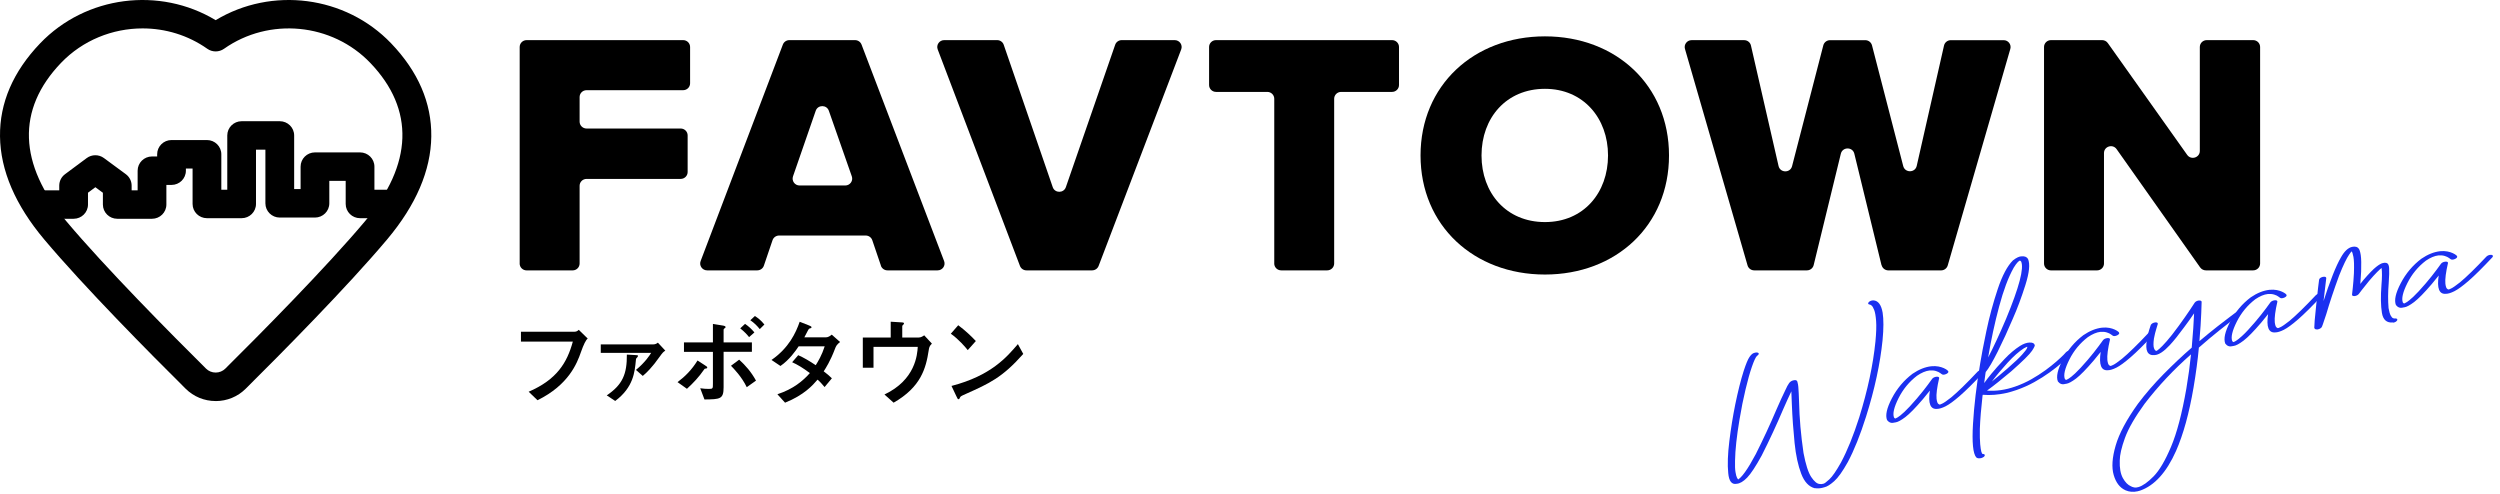
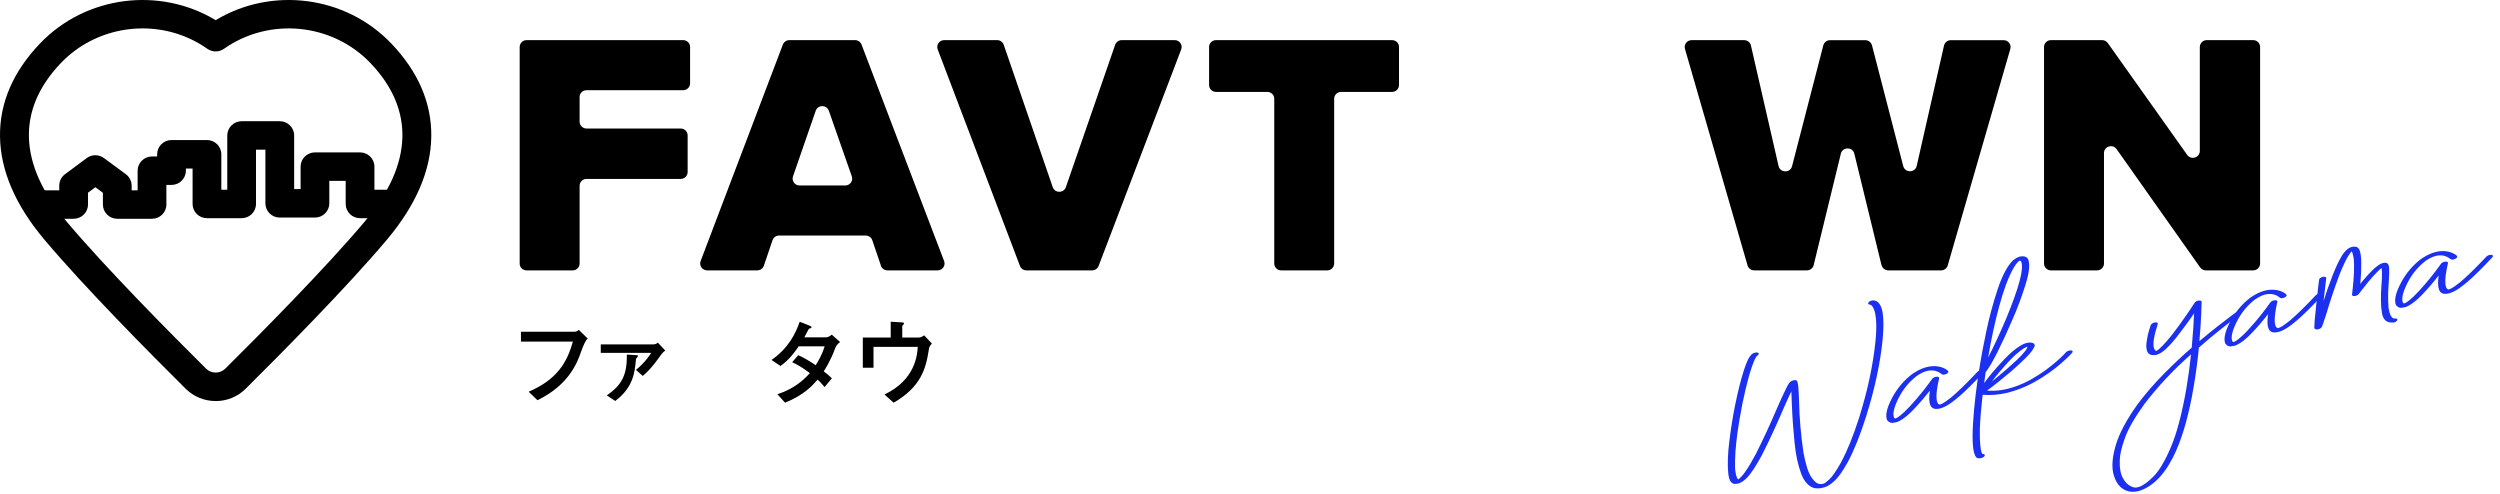
<svg xmlns="http://www.w3.org/2000/svg" width="334" height="66" viewBox="0 0 334 66" fill="none">
  <path d="M28.812 53.58C27.299 53.58 25.877 52.997 24.803 51.934C20.029 47.201 11.229 38.317 5.913 31.995C2.046 27.4 0.059 22.768 0.001 18.224C-0.053 13.746 1.752 9.561 5.361 5.791C11.469 -0.585 21.333 -1.816 28.812 2.695C36.292 -1.816 46.152 -0.585 52.26 5.794C55.869 9.564 57.674 13.746 57.62 18.227C57.566 22.772 55.578 27.403 51.711 31.998C46.399 38.313 37.595 47.201 32.821 51.937C31.751 53 30.326 53.584 28.812 53.584V53.58ZM19.05 3.795C15.045 3.795 11.06 5.368 8.148 8.407C2.199 14.618 2.446 21.933 8.862 29.557C14.083 35.765 22.795 44.555 27.522 49.244C27.867 49.586 28.325 49.774 28.812 49.774C29.3 49.774 29.76 49.586 30.106 49.244C34.832 44.555 43.544 35.761 48.762 29.56C55.179 21.933 55.426 14.622 49.477 8.41C44.367 3.074 35.963 2.263 29.926 6.519C29.259 6.988 28.365 6.988 27.698 6.519C25.105 4.688 22.071 3.795 19.05 3.795Z" fill="black" />
  <path d="M20.308 29.228H15.666C14.606 29.228 13.746 28.376 13.746 27.326V25.753L12.741 25.012L11.755 25.746V27.326C11.755 28.376 10.895 29.228 9.836 29.228H5.6C4.54 29.228 3.68 28.376 3.68 27.326C3.68 26.276 4.54 25.424 5.6 25.424H7.916V24.797C7.916 24.2 8.2 23.637 8.681 23.278L11.583 21.121C12.263 20.615 13.198 20.611 13.882 21.114L16.811 23.271C17.298 23.63 17.586 24.197 17.586 24.797V25.424H18.388V22.805C18.388 21.755 19.248 20.903 20.308 20.903H20.996V20.611C20.996 19.562 21.856 18.71 22.915 18.71H27.649C28.709 18.71 29.569 19.562 29.569 20.611V25.347H30.364V18.096C30.364 17.046 31.224 16.194 32.284 16.194H37.38C38.44 16.194 39.3 17.046 39.3 18.096V25.263H40.16V22.262C40.16 21.212 41.02 20.36 42.08 20.36H48.103C49.163 20.36 50.023 21.212 50.023 22.262V25.347H52.4C53.46 25.347 54.32 26.199 54.32 27.249C54.32 28.299 53.46 29.15 52.4 29.15H48.103C47.044 29.15 46.184 28.299 46.184 27.249V24.163H43.996V27.165C43.996 28.215 43.136 29.067 42.077 29.067H37.377C36.317 29.067 35.457 28.215 35.457 27.165V19.998H34.201V27.249C34.201 28.299 33.341 29.15 32.281 29.15H27.649C26.589 29.15 25.729 28.299 25.729 27.249V22.513H24.835V22.805C24.835 23.855 23.975 24.706 22.915 24.706H22.228V27.326C22.228 28.376 21.368 29.228 20.308 29.228Z" fill="black" />
  <path d="M69.429 35.202V6.278C69.429 5.772 69.845 5.36 70.356 5.36H91.269C91.781 5.36 92.197 5.772 92.197 6.278V11.13C92.197 11.637 91.781 12.049 91.269 12.049H78.364C77.852 12.049 77.436 12.46 77.436 12.967V16.251C77.436 16.758 77.852 17.17 78.364 17.17H90.942C91.453 17.17 91.869 17.582 91.869 18.088V22.984C91.869 23.491 91.453 23.902 90.942 23.902H78.364C77.852 23.902 77.436 24.314 77.436 24.821V35.206C77.436 35.712 77.02 36.124 76.509 36.124H70.353C69.841 36.124 69.425 35.712 69.425 35.206L69.429 35.202Z" fill="black" />
  <path d="M117.695 35.497L116.536 32.089C116.411 31.717 116.054 31.466 115.657 31.466H104.091C103.693 31.466 103.34 31.717 103.211 32.089L102.052 35.497C101.927 35.869 101.57 36.121 101.172 36.121H94.471C93.824 36.121 93.375 35.479 93.603 34.878L104.591 5.954C104.727 5.597 105.073 5.36 105.46 5.36H114.232C114.619 5.36 114.965 5.597 115.101 5.954L126.133 34.878C126.361 35.479 125.916 36.121 125.265 36.121H118.564C118.166 36.121 117.813 35.869 117.684 35.497H117.695ZM108.981 14.797L105.945 23.563C105.739 24.157 106.185 24.781 106.821 24.781H112.926C113.563 24.781 114.012 24.157 113.802 23.563L110.733 14.797C110.446 13.973 109.268 13.973 108.981 14.797Z" fill="black" />
  <path d="M136.266 35.526L125.277 6.603C125.049 6.001 125.498 5.36 126.146 5.36H133.222C133.62 5.36 133.973 5.611 134.098 5.983L140.645 25.003C140.928 25.831 142.113 25.831 142.4 25.003L148.987 5.98C149.116 5.608 149.469 5.36 149.863 5.36H156.939C157.587 5.36 158.036 6.001 157.808 6.603L146.776 35.526C146.639 35.884 146.293 36.121 145.907 36.121H137.134C136.748 36.121 136.402 35.884 136.266 35.526Z" fill="black" />
  <path d="M170.241 35.202V13.197C170.241 12.69 169.825 12.278 169.314 12.278H162.462C161.95 12.278 161.534 11.866 161.534 11.36V6.278C161.534 5.772 161.95 5.36 162.462 5.36H185.98C186.492 5.36 186.907 5.772 186.907 6.278V11.36C186.907 11.866 186.492 12.278 185.98 12.278H179.172C178.661 12.278 178.245 12.69 178.245 13.197V35.202C178.245 35.709 177.829 36.121 177.318 36.121H171.165C170.653 36.121 170.237 35.709 170.237 35.202H170.241Z" fill="black" />
-   <path d="M206.406 4.857C215.904 4.857 222.98 11.407 222.98 20.768C222.98 30.128 215.904 36.678 206.406 36.678C196.908 36.678 189.784 30.132 189.784 20.768C189.784 11.404 196.908 4.857 206.406 4.857ZM206.406 11.867C201.239 11.867 197.931 15.741 197.931 20.768C197.931 25.794 201.236 29.669 206.406 29.669C211.576 29.669 214.833 25.75 214.833 20.768C214.833 15.785 211.528 11.867 206.406 11.867Z" fill="black" />
  <path d="M251.367 35.417L247.739 20.535C247.511 19.598 246.168 19.598 245.936 20.535L242.307 35.417C242.208 35.829 241.836 36.121 241.406 36.121H234.362C233.95 36.121 233.586 35.851 233.472 35.458L225.111 6.534C224.942 5.947 225.387 5.364 226.002 5.364H233.019C233.453 5.364 233.829 5.659 233.925 6.078L237.615 22.178C237.833 23.119 239.176 23.137 239.419 22.204L243.595 6.056C243.702 5.652 244.07 5.367 244.493 5.367H249.2C249.623 5.367 249.991 5.652 250.098 6.056L254.271 22.189C254.514 23.123 255.86 23.104 256.074 22.164L259.721 6.086C259.816 5.666 260.192 5.367 260.626 5.367H267.688C268.302 5.367 268.748 5.951 268.578 6.538L260.217 35.461C260.103 35.855 259.739 36.124 259.327 36.124H252.284C251.857 36.124 251.485 35.833 251.382 35.421L251.367 35.417Z" fill="black" />
  <path d="M293.943 35.731L282.779 19.926C282.26 19.189 281.093 19.554 281.093 20.451V35.206C281.093 35.712 280.677 36.124 280.166 36.124H274.009C273.498 36.124 273.082 35.712 273.082 35.206V6.278C273.082 5.772 273.498 5.36 274.009 5.36H280.843C281.145 5.36 281.428 5.506 281.601 5.75L292.21 20.695C292.729 21.427 293.896 21.063 293.896 20.166V6.278C293.896 5.772 294.311 5.36 294.823 5.36H301.024C301.535 5.36 301.951 5.772 301.951 6.278V35.202C301.951 35.709 301.535 36.121 301.024 36.121H294.705C294.403 36.121 294.12 35.975 293.947 35.731H293.943Z" fill="black" />
  <path d="M69.599 45.641V44.318H76.694C76.86 44.318 77.081 44.318 77.323 44.063L78.519 45.233C78.279 45.403 77.975 46.011 77.607 47.056C77.106 48.495 75.999 51.412 71.811 53.471L70.63 52.337C74.394 50.708 75.76 48.466 76.529 45.641H69.603H69.599Z" fill="black" />
  <path d="M80.263 47.143V46.01H87.214C87.38 46.01 87.612 46.01 87.895 45.78L88.885 46.848C88.602 47.027 88.513 47.129 88.164 47.613C87.097 49.13 86.364 49.815 85.875 50.223L84.962 49.421C86.21 48.404 86.854 47.384 86.993 47.143H80.259H80.263ZM81.061 52.822C83.155 51.408 83.774 49.997 83.748 47.373L84.852 47.435C85.109 47.449 85.238 47.449 85.238 47.548C85.238 47.624 85.172 47.686 85.146 47.726C84.992 47.88 84.966 47.905 84.955 48.109C84.8 49.713 84.635 51.736 82.191 53.569L81.061 52.819V52.822Z" fill="black" />
-   <path d="M90.517 51.054C91.507 50.318 92.419 49.414 93.188 48.164L94.178 48.802C94.462 48.991 94.487 49.006 94.487 49.093C94.487 49.232 94.359 49.232 94.245 49.246C94.141 49.246 94.141 49.272 94.064 49.374C93.383 50.365 92.611 51.182 91.775 51.944L90.517 51.051V51.054ZM93.549 51.871C93.947 51.936 94.384 51.958 94.679 51.958C95.246 51.958 95.246 51.922 95.246 51.233V47.008H91.378V45.747H95.246V43.276L96.555 43.491C96.787 43.531 96.942 43.582 96.942 43.706C96.942 43.757 96.927 43.768 96.776 43.885C96.673 43.961 96.673 43.998 96.673 44.089V45.743H100.453V47.005H96.673V51.729C96.673 53.333 96.224 53.343 94.116 53.369L93.549 51.867V51.871ZM99.768 51.732C99.098 50.333 98.02 49.235 97.659 48.867L98.752 48.051C99.599 48.816 100.357 49.68 101.001 50.85L99.768 51.729V51.732ZM100.077 45.036C99.783 44.668 99.459 44.325 98.896 43.866L99.54 43.269C100.029 43.611 100.401 43.943 100.787 44.413L100.081 45.036H100.077ZM101.505 43.968C101.133 43.509 100.773 43.152 100.246 42.784L100.85 42.222C101.247 42.463 101.66 42.784 102.123 43.356L101.505 43.968Z" fill="black" />
  <path d="M103.867 52.669C105.976 51.98 107.275 50.887 108.198 49.844C107.249 49.13 106.517 48.7 105.832 48.394L106.642 47.453C107.4 47.785 108.147 48.23 108.982 48.791C109.302 48.281 109.806 47.442 110.178 46.272H106.697C106.336 46.819 105.464 48.08 104.268 48.893L103.072 48.091C105.387 46.487 106.322 44.475 106.837 42.988L108.07 43.473C108.415 43.611 108.415 43.662 108.415 43.728C108.415 43.815 108.327 43.855 108.235 43.866C108.081 43.903 108.055 43.928 107.874 44.275C107.735 44.555 107.606 44.796 107.462 45.066H110.366C110.634 45.066 110.907 44.887 111.124 44.708L112.228 45.689C111.764 46.083 111.702 46.21 111.536 46.644C110.933 48.248 110.303 49.214 110.046 49.611C110.406 49.866 110.844 50.249 111.139 50.541L110.163 51.711C110.049 51.572 109.56 50.985 109.225 50.719C108.581 51.47 107.44 52.768 104.883 53.799L103.867 52.68V52.669Z" fill="black" />
  <path d="M118.996 42.98L120.254 43.057C120.718 43.082 120.77 43.093 120.77 43.221C120.77 43.272 120.758 43.308 120.655 43.4C120.541 43.487 120.541 43.527 120.541 43.615V45.091H122.753C123.022 45.091 123.279 44.938 123.474 44.799L124.501 45.907C124.155 46.239 124.129 46.469 124.078 46.786C123.706 49.232 123.025 51.714 119.386 53.799L118.164 52.705C122.315 50.733 122.547 47.373 122.613 46.341H116.7V49.13H115.272V45.094H118.999V42.98H118.996Z" fill="black" />
-   <path d="M129.292 46.775C128.972 46.381 128.137 45.375 127.029 44.584L128.019 43.451C128.983 44.165 129.844 44.993 130.371 45.565L129.292 46.775ZM136.707 47.285C133.892 50.456 132.185 51.218 129.024 52.633C128.394 52.913 128.328 52.95 128.251 53.117C128.199 53.245 128.163 53.333 128.06 53.333C127.957 53.333 127.931 53.282 127.765 52.924L127.121 51.561C132.402 50.187 134.51 47.705 135.99 45.973L136.707 47.285Z" fill="black" />
  <path d="M242.462 65.233C241.67 65.033 241.063 64.388 240.644 63.294C240.224 62.201 239.926 60.83 239.757 59.186C239.588 57.542 239.463 55.804 239.389 53.97C239.371 53.343 239.348 52.782 239.323 52.286C238.995 52.975 238.638 53.755 238.252 54.637C237.376 56.704 236.416 58.774 235.367 60.848C234.572 62.299 233.924 63.287 233.42 63.808C232.916 64.329 232.449 64.603 232.022 64.632C231.367 64.77 230.988 64.293 230.892 63.203C230.778 62.088 230.829 60.673 231.036 58.968C231.245 57.262 231.51 55.618 231.83 54.032C232.195 52.261 232.57 50.766 232.96 49.545C233.266 48.608 233.523 47.989 233.737 47.686C233.946 47.384 234.149 47.205 234.34 47.154C234.634 47.059 234.841 47.07 234.955 47.187C234.999 47.307 234.925 47.431 234.73 47.548C234.55 47.73 234.325 48.215 234.053 49.002C233.781 49.789 233.497 50.795 233.207 52.016C232.912 53.237 232.64 54.593 232.393 56.084C232.025 58.271 231.827 60.094 231.801 61.552C231.783 62.215 231.801 62.722 231.863 63.072C231.922 63.422 231.985 63.666 232.055 63.805C232.125 63.943 232.184 64.027 232.235 64.056C232.287 64.023 232.39 63.936 232.544 63.786C232.699 63.641 232.894 63.4 233.133 63.072C233.556 62.485 234.031 61.69 234.565 60.684C235.573 58.683 236.496 56.693 237.336 54.71C237.781 53.686 238.167 52.844 238.491 52.184C238.704 51.703 238.885 51.368 239.028 51.178C239.175 50.989 239.359 50.868 239.584 50.817C239.827 50.763 239.981 50.781 240.055 50.868C240.129 50.956 240.162 51.043 240.158 51.127C240.202 51.247 240.235 51.441 240.257 51.699C240.298 52.21 240.331 52.88 240.357 53.715C240.401 55.837 240.596 58.104 240.949 60.513C241.244 62.069 241.589 63.141 241.983 63.732C242.381 64.322 242.745 64.628 243.087 64.657C243.256 64.694 243.426 64.683 243.602 64.625C243.724 64.617 243.989 64.421 244.401 64.041C244.813 63.659 245.328 62.908 245.954 61.789C246.804 60.2 247.617 58.191 248.394 55.76C249.52 52.137 250.241 48.769 250.557 45.648C250.668 44.482 250.701 43.563 250.649 42.889C250.598 42.215 250.513 41.723 250.392 41.413C250.27 41.099 250.153 40.903 250.039 40.815C249.925 40.728 249.847 40.688 249.814 40.695C249.575 40.666 249.523 40.56 249.652 40.378C249.814 40.21 250.031 40.126 250.304 40.13C250.933 40.177 251.338 40.728 251.522 41.777C251.661 42.67 251.658 43.892 251.511 45.444C251.194 48.583 250.462 51.98 249.314 55.632C248.537 58.089 247.724 60.123 246.87 61.73C246.175 62.974 245.567 63.826 245.049 64.286C244.53 64.749 244.096 65.018 243.753 65.095C243.65 65.128 243.544 65.157 243.44 65.179C243.095 65.259 242.771 65.266 242.465 65.215L242.462 65.233Z" fill="#1B30F0" />
  <path d="M253.096 56.459C252.699 56.569 252.371 56.459 252.113 56.128C251.856 55.497 252.069 54.528 252.754 53.215C253.435 51.907 254.354 50.813 255.51 49.938C256.36 49.359 257.195 49.023 258.02 48.932C258.38 48.9 258.7 48.91 258.98 48.965C259.26 49.02 259.495 49.093 259.687 49.18C259.878 49.271 260.022 49.352 260.121 49.428C260.22 49.505 260.268 49.552 260.268 49.57C260.364 49.702 260.283 49.833 260.018 49.968C259.738 50.088 259.532 50.092 259.403 49.978C259.389 49.971 259.319 49.924 259.194 49.829C259.072 49.734 258.888 49.647 258.645 49.57C258.402 49.494 258.119 49.468 257.792 49.494C257.276 49.552 256.717 49.789 256.117 50.197C255.068 50.999 254.244 52.002 253.644 53.197C253.044 54.393 252.842 55.253 253.037 55.774C253.1 55.873 253.166 55.92 253.236 55.913C253.254 55.909 253.354 55.854 253.538 55.752C253.722 55.65 254.02 55.406 254.432 55.027C254.844 54.644 255.396 54.05 256.088 53.245C256.669 52.556 257.155 51.954 257.538 51.433C257.924 50.912 258.126 50.635 258.145 50.602C258.274 50.449 258.465 50.361 258.723 50.328C258.962 50.314 259.08 50.376 259.072 50.518C258.785 51.761 258.667 52.679 258.723 53.27C258.77 53.645 258.848 53.875 258.954 53.952C259.061 54.032 259.124 54.065 259.142 54.05C259.142 54.068 259.252 54.028 259.481 53.922C259.709 53.82 260.106 53.543 260.677 53.095C261.567 52.355 262.745 51.207 264.209 49.651C264.39 49.486 264.607 49.41 264.861 49.417C265.096 49.468 265.14 49.581 264.997 49.756C263.694 51.145 262.642 52.188 261.839 52.884C261.037 53.58 260.401 54.043 259.937 54.276C259.473 54.509 259.094 54.622 258.804 54.626C257.895 54.717 257.571 53.904 257.832 52.184C257.541 52.552 257.228 52.935 256.901 53.328C255.9 54.498 255.116 55.297 254.55 55.727C253.979 56.157 253.541 56.394 253.232 56.434C253.181 56.445 253.136 56.452 253.103 56.449L253.096 56.459Z" fill="#1B30F0" />
  <path d="M276.699 46.807C276.92 46.851 276.964 46.961 276.835 47.132C276.817 47.165 276.68 47.307 276.43 47.562C276.176 47.817 275.834 48.138 275.392 48.524C274.954 48.911 274.428 49.322 273.817 49.764C273.207 50.205 272.529 50.631 271.793 51.043C271.054 51.455 270.259 51.809 269.409 52.107C268.938 52.271 268.482 52.403 268.033 52.505C266.962 52.745 265.917 52.829 264.897 52.745C264.879 52.789 264.868 52.822 264.868 52.851V52.865C264.676 54.539 264.555 56.022 264.507 57.305C264.496 58.195 264.507 58.876 264.555 59.354C264.599 59.831 264.651 60.159 264.706 60.345C264.765 60.531 264.82 60.633 264.872 60.648C265.059 60.651 265.159 60.706 265.17 60.808C265.162 60.972 265.008 61.1 264.713 61.194C264.695 61.198 264.68 61.202 264.662 61.205C264.577 61.224 264.474 61.235 264.353 61.231C264.235 61.231 264.125 61.187 264.025 61.107C263.591 60.593 263.447 59.106 263.591 56.656C263.734 54.203 264.055 51.506 264.551 48.564C264.706 47.577 264.982 46.133 265.379 44.23C265.777 42.331 266.281 40.469 266.888 38.646C267.495 36.824 268.176 35.537 268.934 34.782C269.416 34.411 269.806 34.232 270.115 34.246C270.509 34.214 270.785 34.33 270.943 34.596C271.234 35.267 271.116 36.426 270.594 38.078C270.071 39.729 269.512 41.23 268.912 42.583C268.268 44.106 267.598 45.561 266.907 46.95C266.211 48.338 265.674 49.253 265.291 49.702C265.287 49.778 265.273 49.862 265.251 49.95C265.195 50.358 265.14 50.766 265.085 51.178C265.398 50.748 265.725 50.325 266.071 49.906C266.528 49.352 267.102 48.706 267.797 47.974C268.493 47.241 269.184 46.654 269.873 46.217C270.329 45.933 270.748 45.783 271.124 45.765C271.532 45.747 271.768 45.849 271.823 46.075C271.904 46.133 271.79 46.395 271.473 46.869C271.157 47.343 270.233 48.258 268.695 49.614C267.444 50.671 266.369 51.528 265.464 52.184C266.671 52.279 267.926 52.1 269.229 51.644C269.994 51.378 270.715 51.05 271.392 50.668C272.069 50.285 272.691 49.884 273.262 49.468C273.828 49.053 274.318 48.663 274.73 48.302C275.142 47.941 275.459 47.646 275.683 47.42C275.908 47.194 276.022 47.07 276.022 47.052C276.202 46.888 276.426 46.811 276.699 46.815V46.807ZM269.004 35.814C268.309 37.057 267.668 38.77 267.083 40.953C266.498 43.137 266.009 45.404 265.615 47.759C266.314 46.421 267.113 44.704 268.007 42.605C269.766 38.369 270.436 35.81 270.02 34.932C269.939 34.848 269.88 34.808 269.847 34.815C269.814 34.815 269.725 34.881 269.578 35.016C269.435 35.154 269.243 35.417 269 35.81L269.004 35.814ZM270.417 46.516C269.747 46.942 269.019 47.58 268.231 48.44C267.444 49.297 266.737 50.143 266.115 50.97C266.756 50.456 267.451 49.873 268.202 49.224C269.133 48.411 269.784 47.792 270.156 47.376C270.528 46.957 270.745 46.676 270.8 46.538C270.859 46.395 270.87 46.33 270.837 46.337L270.811 46.33L270.785 46.337C270.734 46.348 270.609 46.41 270.417 46.52V46.516Z" fill="#1B30F0" />
-   <path d="M275.919 51.298C275.521 51.407 275.194 51.298 274.936 50.966C274.679 50.336 274.892 49.366 275.577 48.058C276.257 46.749 277.177 45.656 278.333 44.781C279.183 44.201 280.018 43.866 280.843 43.775C281.203 43.742 281.523 43.753 281.803 43.807C282.083 43.862 282.318 43.935 282.51 44.023C282.701 44.11 282.844 44.194 282.944 44.27C283.043 44.347 283.091 44.394 283.091 44.413C283.187 44.54 283.106 44.675 282.841 44.81C282.561 44.93 282.355 44.934 282.226 44.821C282.211 44.814 282.142 44.766 282.016 44.671C281.891 44.577 281.711 44.489 281.468 44.413C281.225 44.336 280.942 44.31 280.614 44.336C280.099 44.394 279.54 44.631 278.94 45.04C277.891 45.842 277.067 46.84 276.467 48.039C275.867 49.235 275.665 50.095 275.86 50.617C275.923 50.715 275.989 50.762 276.059 50.755C276.077 50.751 276.176 50.697 276.36 50.595C276.544 50.493 276.842 50.252 277.255 49.869C277.667 49.486 278.219 48.892 278.911 48.087C279.492 47.398 279.978 46.797 280.36 46.272C280.747 45.75 280.949 45.473 280.968 45.441C281.096 45.287 281.288 45.2 281.545 45.167C281.785 45.153 281.902 45.215 281.895 45.357C281.608 46.6 281.49 47.518 281.545 48.109C281.593 48.484 281.671 48.714 281.777 48.79C281.884 48.87 281.947 48.903 281.965 48.889C281.965 48.907 282.075 48.867 282.303 48.761C282.532 48.659 282.929 48.382 283.499 47.93C284.39 47.19 285.568 46.042 287.032 44.486C287.212 44.322 287.43 44.245 287.684 44.252C287.919 44.303 287.963 44.416 287.82 44.591C286.517 45.98 285.468 47.023 284.662 47.719C283.86 48.415 283.223 48.878 282.76 49.111C282.296 49.344 281.917 49.461 281.626 49.461C280.717 49.552 280.394 48.739 280.651 47.019C280.36 47.387 280.048 47.77 279.72 48.163C278.719 49.334 277.935 50.132 277.369 50.566C276.798 50.996 276.36 51.233 276.051 51.273C276 51.284 275.956 51.287 275.922 51.287L275.919 51.298Z" fill="#1B30F0" />
  <path d="M283.939 65.488C283.206 65.153 282.691 64.482 282.393 63.469C282.095 62.456 282.183 61.144 282.651 59.529C283.118 57.914 284.115 56.048 285.642 53.926C286.651 52.585 287.788 51.273 289.046 49.993C290.309 48.714 291.563 47.529 292.815 46.447C292.984 44.504 293.091 42.973 293.131 41.861C292.741 42.441 292.292 43.071 291.777 43.753C291.059 44.737 290.43 45.521 289.889 46.104C289.094 46.961 288.421 47.405 287.876 47.438C286.916 47.544 286.566 46.862 286.831 45.397C286.908 44.897 287.008 44.453 287.133 44.063C287.254 43.673 287.324 43.458 287.346 43.414C287.438 43.243 287.633 43.126 287.928 43.071C288.2 43.057 288.318 43.133 288.274 43.304C288.274 43.323 288.211 43.527 288.09 43.913C287.968 44.3 287.858 44.741 287.766 45.233C287.681 45.856 287.685 46.286 287.777 46.527C287.865 46.767 287.979 46.884 288.115 46.88C288.167 46.858 288.296 46.76 288.502 46.589C288.708 46.417 289.024 46.089 289.447 45.612C289.874 45.134 290.419 44.442 291.078 43.538C291.666 42.725 292.163 42.018 292.572 41.409C292.98 40.804 293.194 40.48 293.212 40.436C293.322 40.29 293.495 40.192 293.738 40.148C293.977 40.13 294.11 40.184 294.139 40.312C294.139 40.359 294.117 40.862 294.088 41.817C294.055 42.772 293.974 44.026 293.841 45.575C294.735 44.825 295.538 44.172 296.248 43.614C296.958 43.057 297.525 42.623 297.941 42.313C298.356 42.003 298.577 41.839 298.592 41.825C298.839 41.664 299.07 41.617 299.291 41.682C299.457 41.766 299.435 41.898 299.221 42.065C299.203 42.08 298.945 42.269 298.448 42.638C297.952 43.006 297.293 43.512 296.476 44.165C295.655 44.817 294.754 45.575 293.771 46.439C293.617 48.105 293.378 49.888 293.057 51.779C292.469 55.224 291.688 58.045 290.721 60.243C289.444 63.108 287.843 64.876 285.915 65.547C285.793 65.583 285.683 65.612 285.576 65.638C285.006 65.765 284.461 65.722 283.946 65.496L283.939 65.488ZM286.511 53.955C285.227 55.727 284.351 57.247 283.894 58.508C283.434 59.773 283.203 60.783 283.199 61.537C283.166 62.525 283.302 63.301 283.615 63.87C283.928 64.435 284.292 64.803 284.708 64.974C284.807 65.036 284.943 65.084 285.124 65.12C285.3 65.157 285.495 65.138 285.701 65.073C286.272 64.905 286.945 64.428 287.722 63.64C288.494 62.853 289.274 61.533 290.051 59.689C290.831 57.845 291.512 55.26 292.093 51.94C292.366 50.332 292.572 48.798 292.719 47.343C290.412 49.366 288.343 51.568 286.511 53.955Z" fill="#1B30F0" />
  <path d="M298.283 46.243C297.885 46.352 297.558 46.243 297.3 45.911C297.043 45.281 297.256 44.311 297.94 43.002C298.621 41.694 299.541 40.6 300.697 39.725C301.547 39.146 302.382 38.81 303.206 38.719C303.567 38.687 303.887 38.697 304.167 38.752C304.446 38.807 304.682 38.876 304.873 38.967C305.065 39.055 305.208 39.139 305.308 39.215C305.407 39.292 305.455 39.339 305.455 39.357C305.55 39.489 305.47 39.62 305.205 39.755C304.925 39.875 304.719 39.879 304.59 39.766C304.575 39.758 304.505 39.711 304.38 39.616C304.259 39.521 304.075 39.434 303.832 39.357C303.589 39.281 303.306 39.255 302.978 39.281C302.463 39.339 301.904 39.576 301.304 39.984C300.255 40.786 299.431 41.788 298.831 42.984C298.231 44.18 298.029 45.04 298.224 45.561C298.286 45.66 298.353 45.707 298.422 45.7C298.441 45.696 298.54 45.641 298.724 45.539C298.908 45.437 299.206 45.193 299.618 44.814C300.031 44.435 300.583 43.841 301.274 43.032C301.856 42.343 302.342 41.741 302.724 41.22C303.111 40.699 303.313 40.422 303.331 40.389C303.46 40.236 303.652 40.148 303.909 40.115C304.148 40.101 304.266 40.163 304.259 40.305C303.972 41.548 303.854 42.467 303.909 43.057C303.957 43.432 304.034 43.662 304.141 43.739C304.248 43.819 304.31 43.852 304.329 43.837C304.329 43.855 304.439 43.815 304.667 43.709C304.895 43.607 305.293 43.33 305.863 42.882C306.754 42.142 307.931 40.994 309.396 39.438C309.576 39.273 309.793 39.197 310.047 39.204C310.283 39.255 310.327 39.368 310.183 39.539C308.881 40.928 307.828 41.971 307.026 42.667C306.224 43.363 305.587 43.826 305.124 44.059C304.66 44.293 304.281 44.406 303.99 44.409C303.081 44.501 302.757 43.688 303.019 41.967C302.728 42.335 302.415 42.718 302.088 43.112C301.087 44.282 300.303 45.08 299.736 45.51C299.166 45.94 298.728 46.177 298.419 46.217C298.367 46.228 298.323 46.236 298.29 46.232L298.283 46.243Z" fill="#1B30F0" />
  <path d="M319.718 43.079C318.875 43.166 318.378 42.74 318.224 41.803C318.069 40.866 318.047 39.616 318.165 38.052C318.25 37.082 318.253 36.328 318.18 35.799C318.055 35.894 317.852 36.08 317.576 36.353C317.297 36.63 316.94 37.024 316.502 37.538C316.119 38.001 315.799 38.402 315.545 38.737C315.287 39.073 315.151 39.251 315.133 39.277C315.004 39.43 314.82 39.521 314.581 39.557C314.342 39.565 314.224 39.499 314.231 39.368C314.231 39.331 314.264 39.029 314.331 38.468C314.393 37.906 314.445 37.25 314.485 36.496C314.522 35.468 314.5 34.746 314.419 34.323C314.338 33.904 314.257 33.656 314.176 33.58C314.106 33.652 313.988 33.802 313.834 34.032C313.675 34.261 313.488 34.6 313.267 35.052C313.046 35.504 312.789 36.102 312.494 36.849C311.799 38.752 311.232 40.454 310.794 41.959C310.573 42.623 310.419 43.075 310.338 43.316C310.257 43.556 310.198 43.695 310.165 43.731C310.036 43.884 309.845 43.979 309.587 44.019C309.263 44.026 309.134 43.877 309.201 43.567C309.208 43.396 309.223 43.148 309.241 42.823C309.285 42.284 309.359 41.544 309.462 40.596C309.661 38.719 309.786 37.64 309.834 37.356C309.878 37.184 310.043 37.064 310.338 36.988C310.629 36.94 310.779 36.995 310.79 37.155C310.673 38.096 310.551 39.12 310.426 40.224C310.794 39.058 311.203 37.892 311.659 36.733C312.053 35.737 312.417 34.954 312.755 34.378C313.208 33.569 313.701 33.102 314.239 32.982C314.445 32.934 314.632 32.934 314.802 32.982C314.886 32.993 314.989 33.062 315.111 33.197C315.232 33.328 315.328 33.631 315.398 34.093C315.468 34.56 315.482 35.293 315.449 36.291C315.42 36.882 315.379 37.429 315.339 37.932C315.468 37.76 315.604 37.589 315.751 37.414C316.494 36.547 317.065 35.963 317.455 35.657C317.845 35.351 318.147 35.18 318.353 35.143C318.526 35.096 318.68 35.089 318.813 35.125C319.033 35.169 319.159 35.395 319.188 35.799C319.217 36.204 319.199 36.889 319.129 37.855C319.033 39.036 319.026 40.137 319.111 41.158C319.188 41.61 319.284 41.938 319.39 42.142C319.501 42.342 319.604 42.463 319.703 42.503C319.803 42.543 319.88 42.557 319.931 42.543C320.204 42.528 320.321 42.605 320.277 42.776C320.182 42.94 320.023 43.046 319.799 43.097C319.78 43.1 319.755 43.1 319.722 43.097L319.718 43.079Z" fill="#1B30F0" />
  <path d="M321.079 41.085C320.681 41.194 320.354 41.085 320.096 40.753C319.839 40.123 320.052 39.153 320.736 37.844C321.417 36.536 322.337 35.442 323.493 34.568C324.343 33.988 325.178 33.653 326.002 33.561C326.363 33.529 326.683 33.54 326.963 33.594C327.243 33.649 327.478 33.722 327.666 33.809C327.857 33.897 328.004 33.981 328.1 34.057C328.199 34.134 328.247 34.181 328.247 34.199C328.343 34.331 328.258 34.462 327.997 34.597C327.717 34.717 327.511 34.721 327.382 34.608C327.364 34.6 327.294 34.553 327.173 34.458C327.048 34.363 326.867 34.276 326.624 34.199C326.381 34.123 326.094 34.097 325.771 34.123C325.255 34.181 324.696 34.418 324.096 34.826C323.047 35.628 322.223 36.631 321.623 37.826C321.024 39.022 320.821 39.882 321.016 40.403C321.079 40.502 321.145 40.549 321.215 40.542C321.233 40.538 321.333 40.483 321.517 40.381C321.701 40.279 321.999 40.035 322.411 39.656C322.823 39.273 323.375 38.679 324.067 37.873C324.648 37.185 325.134 36.583 325.517 36.058C325.903 35.537 326.105 35.26 326.124 35.227C326.253 35.074 326.444 34.983 326.702 34.954C326.941 34.936 327.059 35.001 327.051 35.143C326.764 36.386 326.646 37.305 326.702 37.895C326.749 38.271 326.827 38.501 326.933 38.577C327.04 38.657 327.103 38.69 327.121 38.675C327.121 38.694 327.232 38.654 327.46 38.548C327.688 38.446 328.085 38.169 328.656 37.72C329.546 36.98 330.724 35.832 332.188 34.276C332.369 34.112 332.586 34.035 332.84 34.043C333.075 34.094 333.123 34.207 332.976 34.382C331.673 35.77 330.621 36.813 329.819 37.509C329.016 38.205 328.38 38.668 327.916 38.901C327.452 39.135 327.073 39.251 326.786 39.251C325.877 39.343 325.553 38.53 325.811 36.809C325.52 37.177 325.208 37.56 324.88 37.954C323.879 39.124 323.095 39.922 322.529 40.352C321.958 40.782 321.52 41.019 321.211 41.059C321.16 41.07 321.116 41.074 321.082 41.074L321.079 41.085Z" fill="#1B30F0" />
</svg>